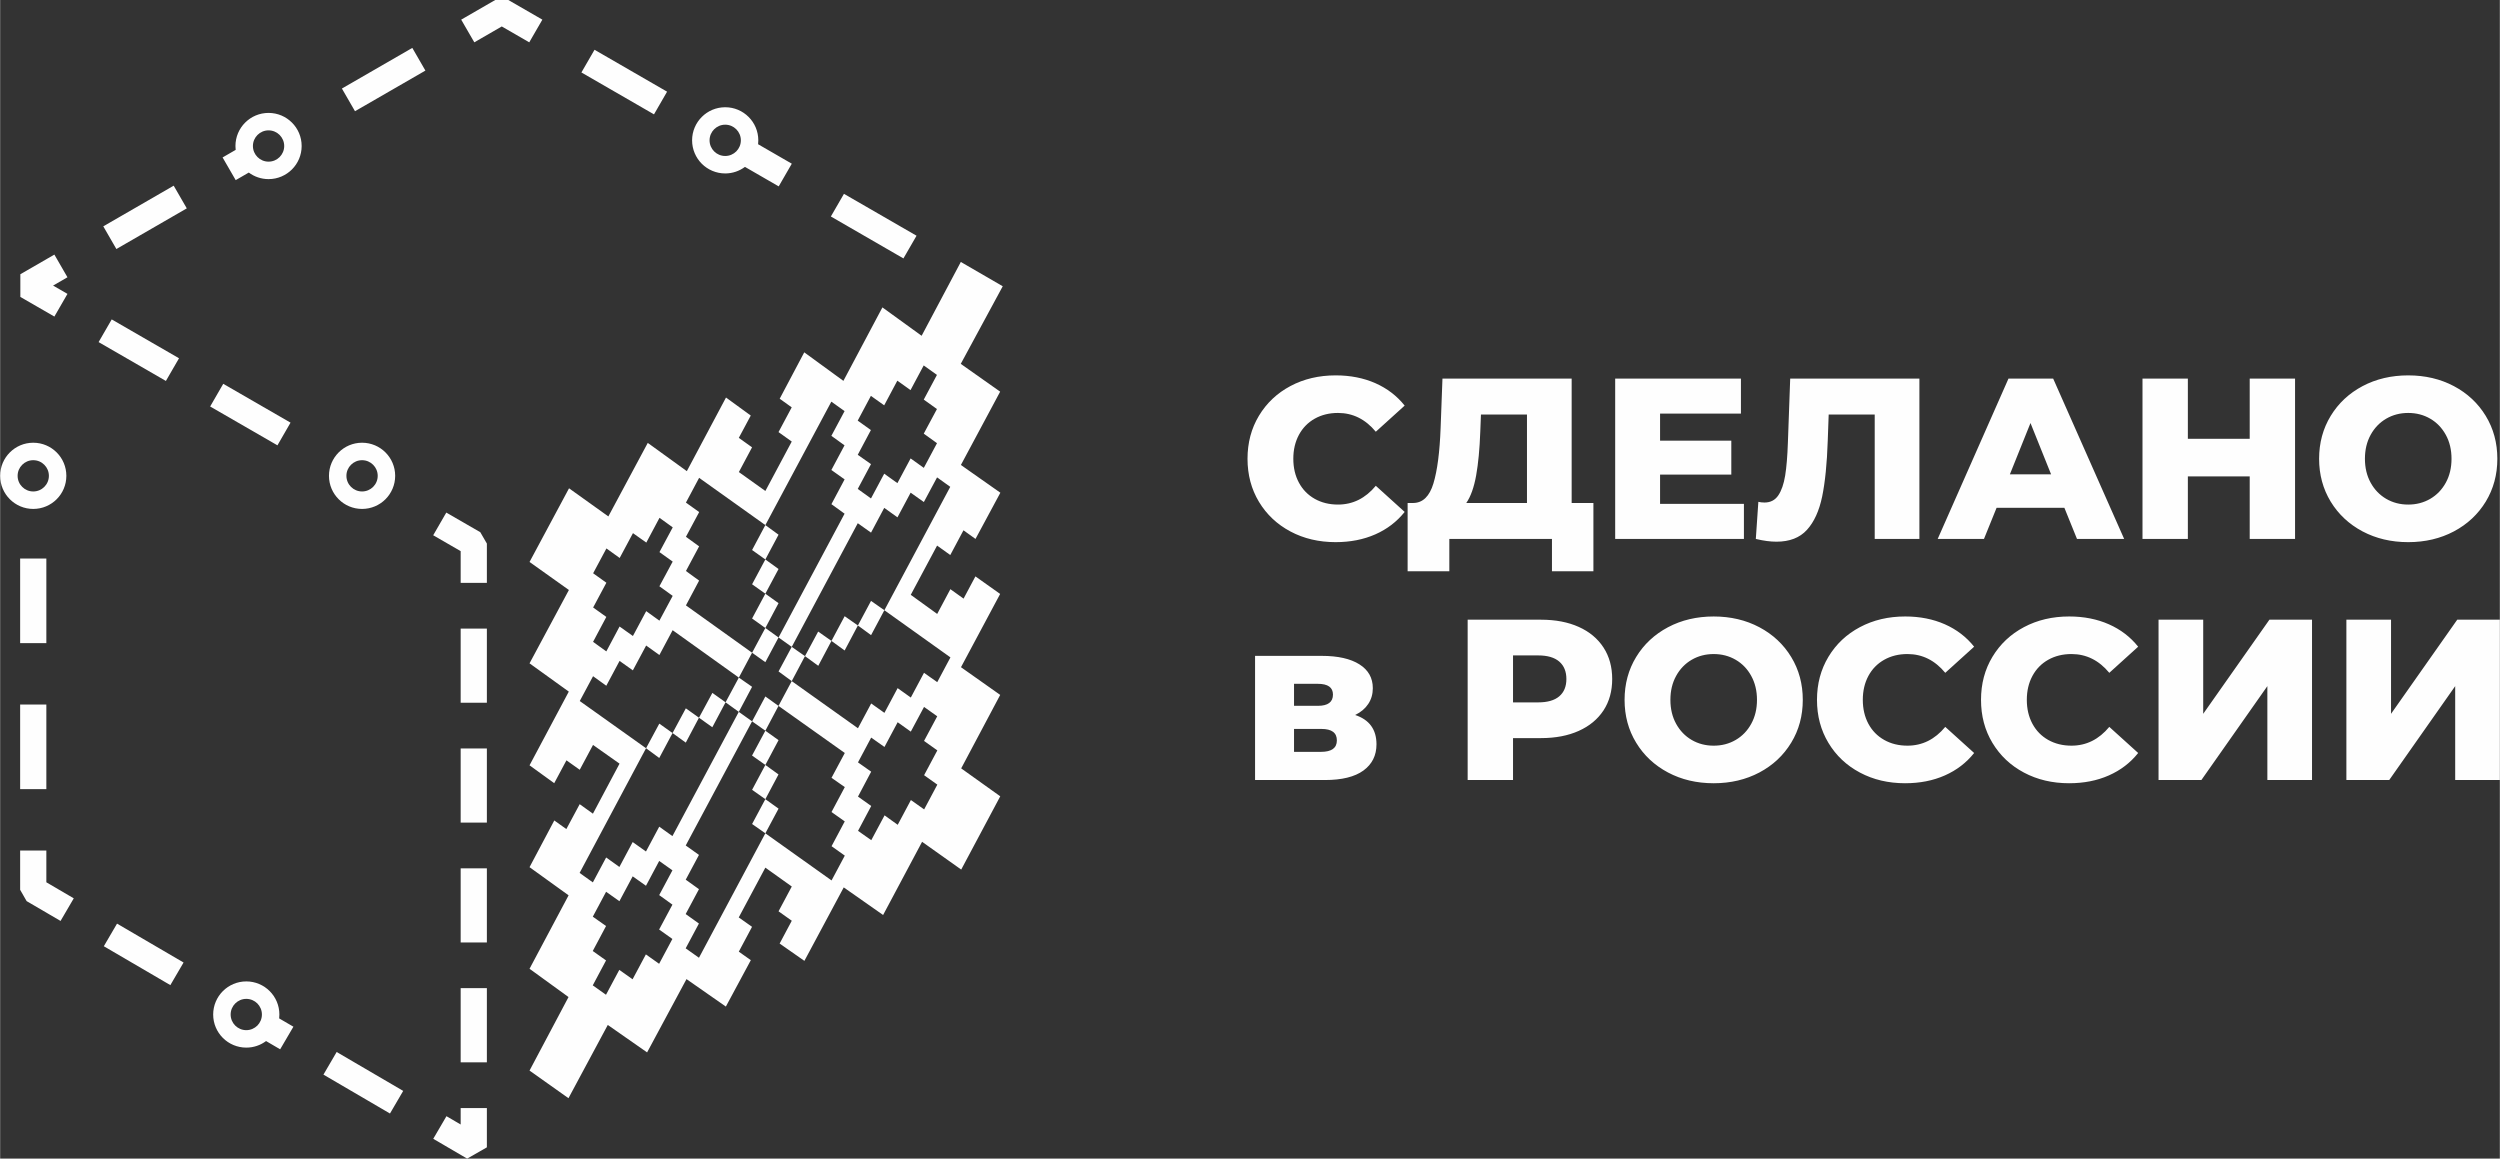
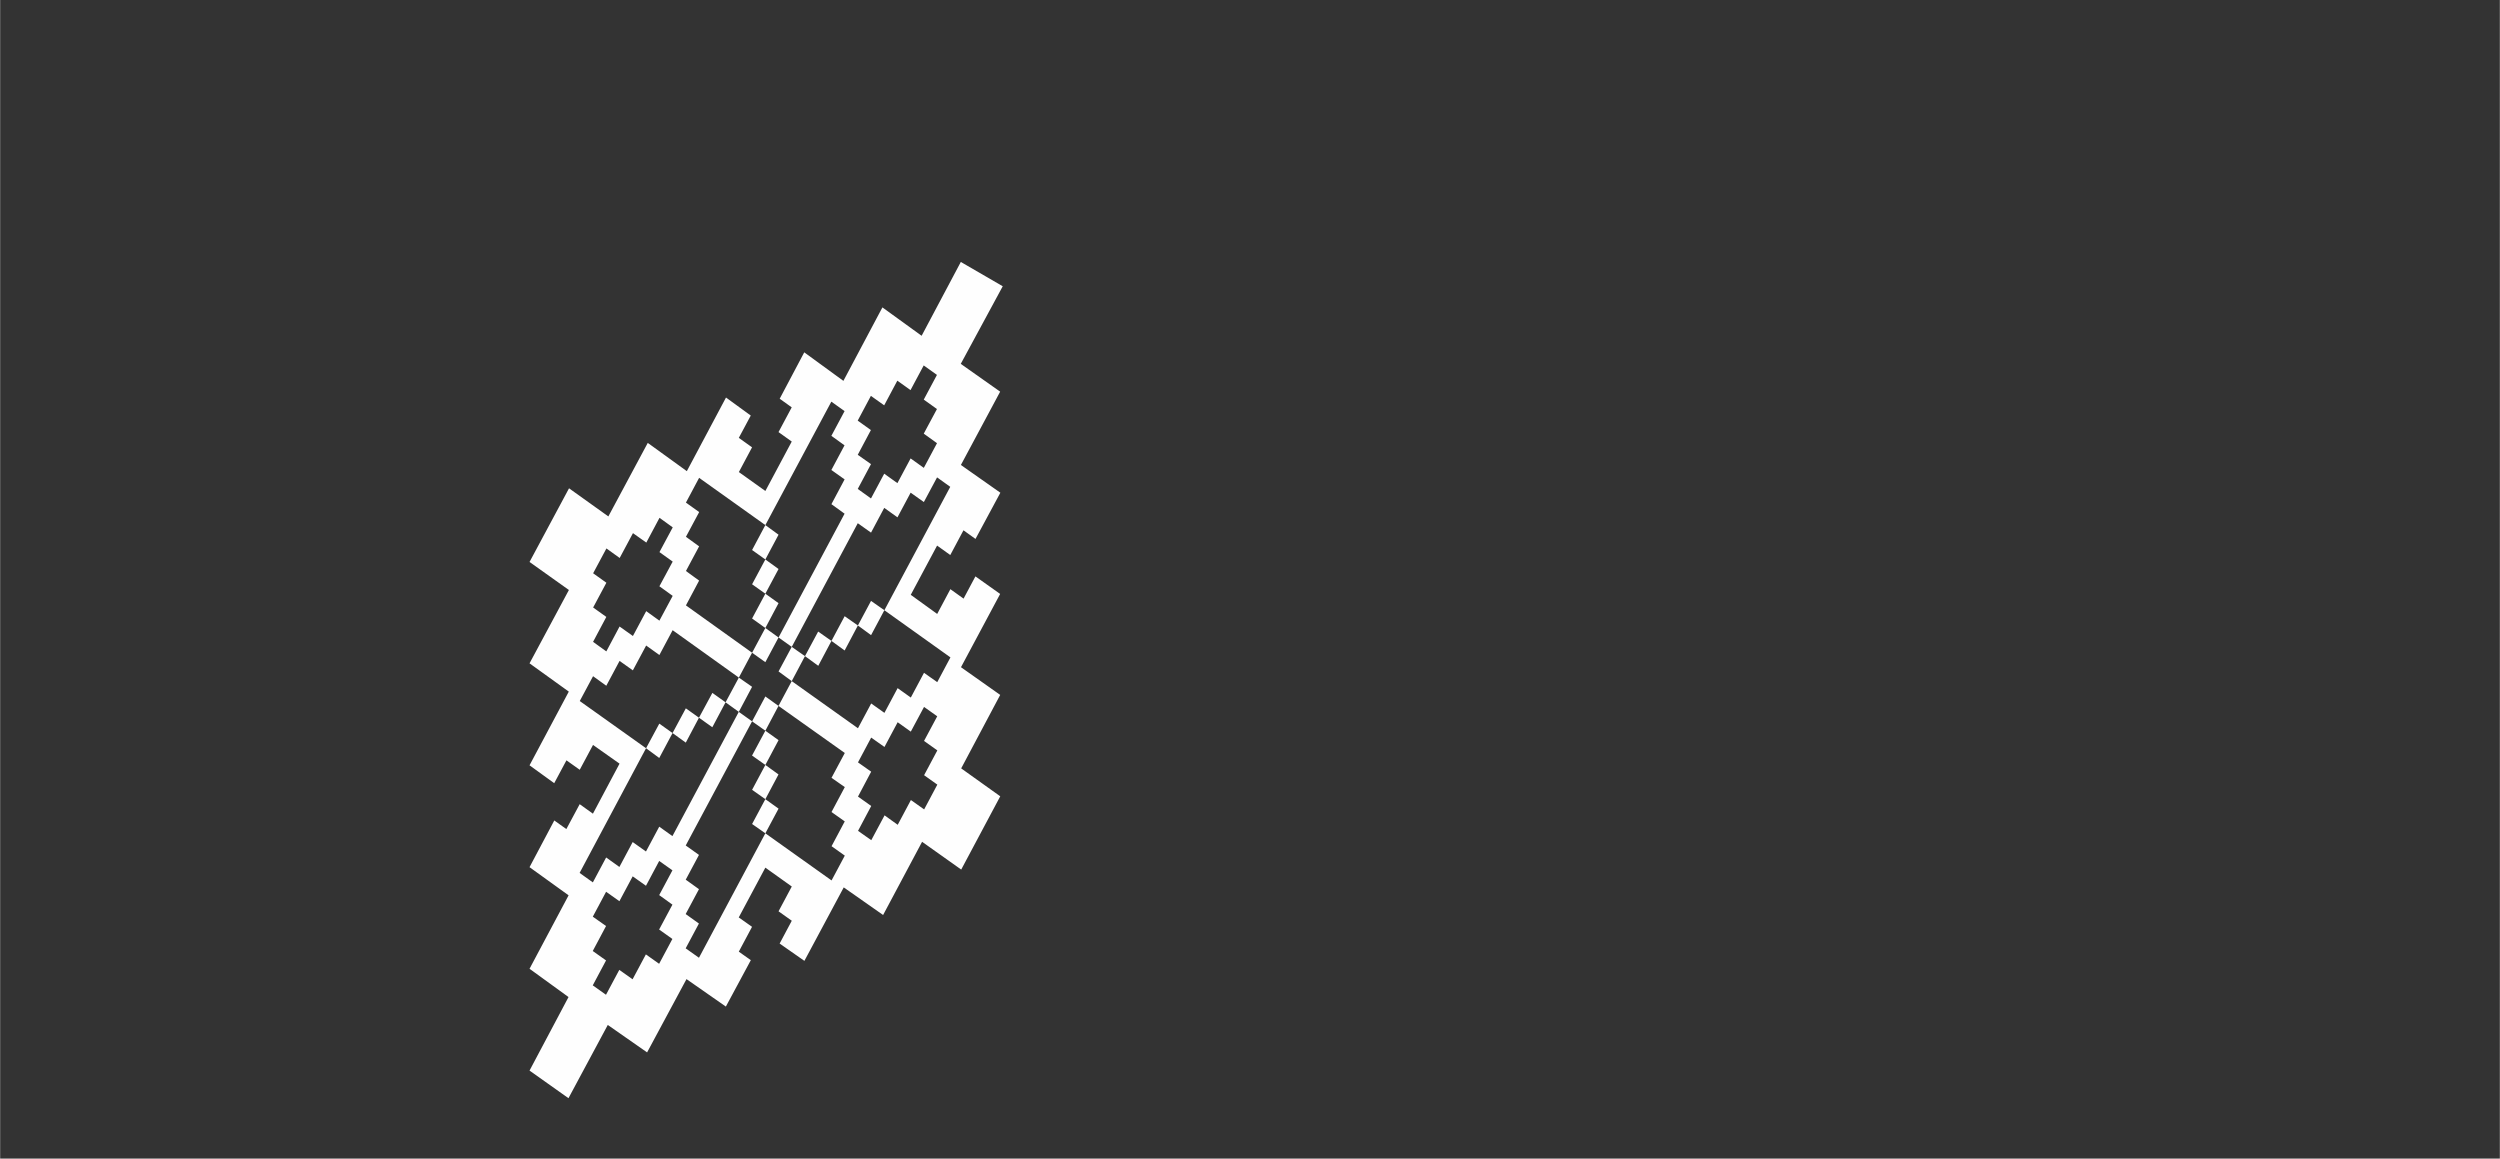
<svg xmlns="http://www.w3.org/2000/svg" xml:space="preserve" width="1327px" height="615px" version="1.1" style="shape-rendering:geometricPrecision; text-rendering:geometricPrecision; image-rendering:optimizeQuality; fill-rule:evenodd; clip-rule:evenodd" viewBox="0 0 987.34 457.64">
  <rect x="0" y="0" width="987.34" height="457.64" fill="#333333" stroke="none" />
  <defs>
    <style type="text/css"> .fil0 {fill:#FEFEFE} .fil1 {fill:#FEFEFE;fill-rule:nonzero} </style>
  </defs>
  <g id="Слой_x0020_1">
    <g id="_1680714481616">
      <g>
        <path class="fil0" d="M297 244.3l5.24 -9.8 5.21 3.74 -5.21 9.81 -5.24 -3.75zm-47.07 6.91l5.25 -9.82 5.21 3.76 5.25 -9.79 -5.25 -3.79 5.25 -9.75 -5.23 -3.75 5.25 -9.77 -5.23 -3.77 -5.21 9.78 -5.27 -3.73 -5.25 9.81 -5.23 -3.77 -5.25 9.81 5.23 3.74 -5.23 9.78 5.21 3.72 -5.24 9.85 5.24 3.77 5.23 -9.83 5.27 3.75zm109.65 -97.12l-5.21 -3.73 -5.19 9.74 -5.25 -3.74 -5.21 9.78 5.21 3.73 -5.19 9.77 5.23 3.68 -5.23 9.8 5.23 3.76 5.22 -9.78 5.21 3.73 5.22 -9.76 5.21 3.73 5.21 -9.75 -5.23 -3.77 5.21 -9.72 -5.21 -3.73 5.21 -9.75 -5.23 -3.74 -5.21 9.75zm-5.08 131.18l-5.21 9.77 -5.25 -3.7 -5.21 9.79 5.21 3.67 -5.21 9.84 5.23 3.71 -5.21 9.82 5.23 3.69 5.25 -9.81 5.19 3.73 5.21 -9.78 5.23 3.7 5.21 -9.79 -5.23 -3.72 5.23 -9.8 -5.25 -3.74 5.21 -9.73 -5.21 -3.7 -5.23 9.76 -5.19 -3.71zm-88.98 85.6l-5.24 -3.72 5.26 -9.83 -5.23 -3.77 5.23 -9.79 -5.23 -3.7 -5.22 9.8 -5.25 -3.72 -5.25 9.82 -5.25 -3.73 -5.25 9.84 5.23 3.69 -5.25 9.87 5.25 3.72 -5.25 9.85 5.23 3.71 5.25 -9.83 5.25 3.72 5.25 -9.83 5.23 3.71 5.24 -9.81zm36.72 -136.37l-5.24 -3.72 5.24 -9.8 5.21 3.77 -5.21 9.75zm0 -13.52l-5.24 -3.73 5.24 -9.85 5.21 3.8 -5.21 9.78zm0 -13.58l-26.16 -18.66 -5.21 9.78 5.23 3.74 -5.23 9.77 5.21 3.77 -5.21 9.74 5.21 3.79 -5.21 9.79 26.13 18.7 -5.23 9.82 -26.15 -18.72 -5.23 9.8 -5.23 -3.75 -5.25 9.81 -5.25 -3.73 -5.24 9.81 -5.23 -3.77 -5.25 9.81 26.18 18.64 -26.24 49.25 5.23 3.74 5.25 -9.84 5.23 3.75 5.25 -9.84 5.25 3.73 5.24 -9.81 5.21 3.73 26.21 -49.07 5.25 3.74 -26.21 49.03 5.23 3.73 -5.23 9.78 5.23 3.75 -5.25 9.83 5.23 3.74 -5.23 9.8 5.25 3.72 26.22 -49.16 26.15 18.62 5.23 -9.8 -5.23 -3.72 5.21 -9.8 -5.23 -3.7 5.25 -9.85 -5.25 -3.66 5.25 -9.81 -26.19 -18.6 5.23 -9.79 26.15 18.62 5.23 -9.79 5.23 3.71 5.21 -9.77 5.21 3.72 5.21 -9.77 5.23 3.69 5.21 -9.78 -26.09 -18.63 26.02 -48.74 -5.21 -3.73 -5.22 9.74 -5.22 -3.7 -5.2 9.74 -5.23 -3.74 -5.21 9.78 -5.24 -3.72 -26.08 48.85 -5.21 -3.72 26.08 -48.89 -5.2 -3.76 5.21 -9.79 -5.23 -3.71 5.2 -9.74 -5.2 -3.75 5.22 -9.77 -5.23 -3.73 -26.06 48.75zm5.21 44.39l-5.21 9.76 -5.24 -3.73 5.24 -9.77 5.21 3.74zm41.8 -10.76l-5.25 9.84 -5.21 -3.82 5.19 -9.7 5.27 3.68zm-10.46 6.02l-5.23 9.88 -5.21 -3.78 5.21 -9.76 5.23 3.66zm-10.44 6.1l-5.21 9.83 -5.25 -3.82 5.21 -9.7 5.25 3.69zm-10.46 6.01l-5.23 9.87 -5.21 -3.82 5.21 -9.7 5.23 3.65zm-20.89 25.76l5.24 -9.83 5.19 3.73 -5.19 9.8 -5.24 -3.7zm5.24 3.7l5.21 3.73 -5.21 9.79 -5.26 -3.71 5.26 -9.81zm0 13.52l5.19 3.75 -5.19 9.77 -5.24 -3.69 5.24 -9.83zm0 13.52l5.21 3.74 -5.21 9.74 -5.24 -3.67 5.24 -9.81zm-10.51 46.71l5.25 3.71 -5.23 9.81 4.75 3.36 -9.86 18.33 -15.55 -10.85 -15.56 28.95 -15.53 -10.84 -15.53 28.93 -15.38 -10.91 15.4 -29.04 -15.4 -11.17 15.43 -29.01 -15.43 -11.12 9.78 -18.45 4.76 3.4 5.27 -9.83 5.23 3.75 10.51 -19.76 -10.47 -7.39 -5.25 9.81 -5.25 -3.73 -4.83 9.03 -9.75 -7.06 15.51 -29.11 -15.51 -11.17 15.55 -28.97 -15.55 -11.07 15.6 -29.1 15.53 11.11 15.57 -29.04 15.43 11.16 15.47 -29.08 9.78 7.12 -4.72 8.81 5.23 3.74 -5.21 9.77 10.47 7.47 10.42 -19.52 -5.23 -3.74 5.22 -9.77 -4.75 -3.41 9.7 -18.32 15.46 11.27 15.41 -29.02 15.49 11.21 15.48 -29.16 16.56 9.6 -16.58 30.65 15.56 10.98 -15.51 28.96 15.59 10.96 -9.82 18.25 -4.75 -3.41 -5.21 9.77 -5.21 -3.73 -10.4 19.45 10.44 7.55 5.21 -9.78 5.21 3.73 4.68 -8.78 9.77 6.93 -15.47 28.94 15.49 10.94 -15.41 29.02 15.43 11.03 -15.42 28.94 -15.45 -10.97 -15.4 28.91 -15.55 -10.9 -15.54 29.02 -9.78 -6.84 4.8 -9.01 -5.23 -3.72 5.23 -9.8 -10.44 -7.45 -10.51 19.66zm0.04 -94.73l5.23 3.64 -5.25 9.9 -5.23 -3.78 5.25 -9.76zm-10.48 19.61l-5.27 -3.77 5.29 -9.8 5.21 3.72 -5.23 9.85zm-5.27 -3.77l-5.21 9.84 -5.23 -3.78 5.25 -9.76 5.19 3.7zm-10.44 6.06l-5.25 9.85 -5.21 -3.85 5.23 -9.72 5.23 3.72z" />
-         <path class="fil0" d="M356.78 102.07l5.18 -8.96 -28.67 -16.55 -5.17 8.95 28.66 16.56zm-259.56 285.57c3.61,0 6.88,1.47 9.24,3.83 2.37,2.37 3.83,5.64 3.83,9.25 0,0.51 -0.03,1.03 -0.09,1.53l5.63 3.28 -5.23 8.93 -4.46 -2.61 -1.11 -0.65c-2.18,1.63 -4.88,2.59 -7.81,2.59 -3.61,0 -6.88,-1.46 -9.25,-3.83 -2.36,-2.36 -3.83,-5.63 -3.83,-9.24 0,-3.61 1.47,-6.88 3.83,-9.25 2.37,-2.36 5.64,-3.83 9.25,-3.83zm4.37 8.71c-1.12,-1.12 -2.67,-1.81 -4.37,-1.81 -1.71,0 -3.25,0.69 -4.37,1.81 -1.12,1.12 -1.81,2.66 -1.81,4.37 0,1.7 0.69,3.25 1.81,4.37 1.12,1.11 2.66,1.81 4.37,1.81 1.7,0 3.25,-0.7 4.37,-1.81 1.11,-1.12 1.8,-2.67 1.8,-4.37 0,-1.71 -0.69,-3.25 -1.8,-4.37zm-88.52 -221.48c3.62,0 6.88,1.46 9.25,3.83 2.37,2.37 3.83,5.63 3.83,9.24 0,3.62 -1.46,6.88 -3.83,9.25 -2.37,2.37 -5.63,3.83 -9.25,3.83 -3.61,0 -6.87,-1.46 -9.24,-3.83 -2.37,-2.37 -3.83,-5.63 -3.83,-9.25 0,-3.61 1.46,-6.87 3.83,-9.24 2.37,-2.37 5.63,-3.83 9.24,-3.83zm4.37 8.71c-1.11,-1.12 -2.66,-1.81 -4.37,-1.81 -1.7,0 -3.25,0.69 -4.36,1.81 -1.12,1.11 -1.81,2.66 -1.81,4.36 0,1.71 0.69,3.26 1.81,4.37 1.11,1.12 2.66,1.81 4.36,1.81 1.71,0 3.26,-0.69 4.37,-1.81 1.12,-1.11 1.81,-2.66 1.81,-4.37 0,-1.7 -0.69,-3.25 -1.81,-4.36zm125.51 -8.71c3.61,0 6.88,1.46 9.25,3.83 2.36,2.37 3.83,5.63 3.83,9.24 0,3.62 -1.47,6.88 -3.83,9.25 -2.37,2.37 -5.64,3.83 -9.25,3.83 -3.61,0 -6.88,-1.46 -9.24,-3.83 -2.37,-2.37 -3.83,-5.63 -3.83,-9.25 0,-3.61 1.46,-6.87 3.83,-9.24 2.36,-2.37 5.63,-3.83 9.24,-3.83zm4.37 8.71c-1.12,-1.12 -2.66,-1.81 -4.37,-1.81 -1.7,0 -3.25,0.69 -4.37,1.81 -1.12,1.11 -1.81,2.66 -1.81,4.36 0,1.71 0.69,3.26 1.81,4.37 1.12,1.12 2.67,1.81 4.37,1.81 1.71,0 3.25,-0.69 4.37,-1.81 1.12,-1.11 1.81,-2.66 1.81,-4.37 0,-1.7 -0.69,-3.25 -1.81,-4.36zm-41.3 -138.98c3.61,0 6.88,1.46 9.24,3.83 2.37,2.36 3.83,5.63 3.83,9.24 0,3.61 -1.46,6.88 -3.83,9.25 -2.36,2.36 -5.63,3.83 -9.24,3.83 -2.93,0 -5.63,-0.97 -7.81,-2.59l-5.17 2.99 -5.18 -8.96 5.17 -2.99c-0.06,-0.5 -0.09,-1.01 -0.09,-1.53 0,-3.61 1.47,-6.88 3.83,-9.24 2.37,-2.37 5.64,-3.83 9.25,-3.83zm4.37 8.7c-1.12,-1.11 -2.67,-1.81 -4.37,-1.81 -1.71,0 -3.25,0.7 -4.37,1.81 -1.12,1.12 -1.81,2.66 -1.81,4.37 0,1.71 0.69,3.25 1.81,4.37 1.12,1.12 2.66,1.81 4.37,1.81 1.7,0 3.25,-0.69 4.37,-1.81 1.11,-1.12 1.81,-2.66 1.81,-4.37 0,-1.71 -0.7,-3.25 -1.81,-4.37zm176 -10.94c3.61,0 6.88,1.46 9.24,3.83 2.37,2.36 3.83,5.63 3.83,9.24 0,0.52 -0.03,1.03 -0.08,1.54l13.31 7.69 -5.17 8.96 -13.33 -7.7c-2.18,1.62 -4.88,2.59 -7.8,2.59 -3.61,0 -6.88,-1.47 -9.25,-3.83 -2.36,-2.37 -3.83,-5.64 -3.83,-9.25 0,-3.61 1.47,-6.88 3.83,-9.24 2.37,-2.37 5.64,-3.83 9.25,-3.83zm4.37 8.7c-1.12,-1.12 -2.66,-1.81 -4.37,-1.81 -1.71,0 -3.25,0.69 -4.37,1.81 -1.12,1.12 -1.81,2.66 -1.81,4.37 0,1.71 0.69,3.25 1.81,4.37 1.12,1.12 2.66,1.81 4.37,1.81 1.71,0 3.25,-0.69 4.37,-1.81 1.12,-1.12 1.81,-2.66 1.81,-4.37 0,-1.71 -0.69,-3.25 -1.81,-4.37zm-32.5 -5.89l5.17 -8.96 -28.66 -16.55 -5.18 8.96 28.67 16.55zm-49.27 -28.45l5.18 -8.96 -13.44 -7.76 -5.18 0 -13.44 7.76 5.18 8.96 10.85 -6.27 10.85 6.27zm-41.02 11.16l-5.17 -8.96 -27.81 16.05 5.17 8.96 27.81 -16.05zm-94.25 54.42l-5.17 -8.96 -27.81 16.06 5.17 8.96 27.81 -16.06zm-47.13 27.22l-5.17 -8.96 -13.44 7.76 0 8.96 13.44 7.76 5.17 -8.96 -5.68 -3.28 5.68 -3.28zm17.48 16.64l-5.18 8.96 26.58 15.35 5.18 -8.96 -26.58 -15.35zm44.05 25.44l-5.17 8.96 26.58 15.34 5.17 -8.96 -26.58 -15.34zm88.1 50.86l-5.17 8.96 10.85 6.27 0 12.53 10.35 0 0 -15.52 -2.59 -4.48 -13.44 -7.76zm16.03 51l0 -5.18 -10.35 0 0 29.29 10.35 0 0 -24.11zm0 47.34l0 -5.17 -10.35 0 0 29.28 10.35 0 0 -24.11zm0 47.34l0 -5.17 -10.35 0 0 29.28 10.35 0 0 -24.11zm0 47.35l0 -5.18 -10.35 0 0 29.29 10.35 0 0 -24.11zm0 47.34l0 -5.17 -10.35 0 0 6.5 -5.61 -3.28 -5.22 8.93 13.39 7.83 7.79 -4.46 0 -10.35zm-42.74 -5.62l4.47 2.61 5.22 -8.93 -26.28 -15.37 -5.22 8.94 21.81 12.75zm-86.74 -50.71l4.46 2.61 5.22 -8.93 -26.28 -15.36 -5.22 8.93 21.82 12.75zm-43.37 -25.35l4.46 2.61 5.22 -8.93 -10.83 -6.34 0 -12.55 -10.35 0 0 15.52 2.56 4.47 8.94 5.22zm-11.5 -54.63l0 5.17 10.35 0 0 -33.41 -10.35 0 0 28.24zm0 -57.66l0 5.17 10.35 0 0 -33.41 -10.35 0 0 28.24z" />
      </g>
-       <path class="fil1" d="M527.52 214.14c-6.63,0 -12.59,-1.4 -17.87,-4.21 -5.27,-2.8 -9.42,-6.71 -12.44,-11.71 -3.01,-5.01 -4.52,-10.68 -4.52,-17.01 0,-6.34 1.51,-12.01 4.52,-17.01 3.02,-5.01 7.17,-8.92 12.44,-11.72 5.28,-2.81 11.24,-4.21 17.87,-4.21 5.79,0 11.01,1.03 15.66,3.08 4.64,2.05 8.5,5 11.58,8.86l-11.4 10.32c-4.1,-4.95 -9.08,-7.42 -14.93,-7.42 -3.44,0 -6.5,0.75 -9.19,2.26 -2.68,1.51 -4.76,3.64 -6.24,6.38 -1.48,2.75 -2.22,5.9 -2.22,9.46 0,3.55 0.74,6.71 2.22,9.45 1.48,2.75 3.56,4.87 6.24,6.38 2.69,1.51 5.75,2.26 9.19,2.26 5.85,0 10.83,-2.47 14.93,-7.42l11.4 10.32c-3.08,3.86 -6.94,6.81 -11.58,8.86 -4.65,2.05 -9.87,3.08 -15.66,3.08zm101.79 -15.47l0 26.96 -16.37 0 0 -12.76 -40.54 0 0 12.76 -16.47 0 0 -26.96 2.27 0c3.74,-0.06 6.37,-2.63 7.91,-7.69 1.54,-5.07 2.49,-12.37 2.85,-21.9l0.73 -19.54 51.03 0 0 49.13 8.59 0zm-44.69 -28.05c-0.24,6.76 -0.79,12.49 -1.63,17.19 -0.85,4.71 -2.14,8.33 -3.89,10.86l23.97 0 0 -34.93 -18.18 0 -0.27 6.88zm104.14 28.41l0 13.84 -50.85 0 0 -63.33 49.67 0 0 13.84 -31.94 0 0 10.68 28.14 0 0 13.39 -28.14 0 0 11.58 33.12 0zm69.31 -49.49l0 63.33 -17.65 0 0 -49.13 -18.18 0 -0.37 10.32c-0.3,9.05 -1.04,16.4 -2.21,22.08 -1.18,5.66 -3.18,10.05 -6.02,13.16 -2.83,3.11 -6.85,4.66 -12.03,4.66 -2.42,0 -5.13,-0.36 -8.15,-1.09l1 -14.65c0.78,0.18 1.6,0.27 2.44,0.27 2.35,0 4.16,-0.94 5.43,-2.81 1.27,-1.87 2.17,-4.48 2.72,-7.82 0.54,-3.35 0.9,-7.71 1.08,-13.08l0.91 -25.24 51.03 0zm57.27 51.03l-26.78 0 -4.98 12.3 -18.28 0 27.96 -63.33 17.65 0 28.04 63.33 -18.63 0 -4.98 -12.3zm-5.25 -13.21l-8.14 -20.27 -8.14 20.27 16.28 0zm96.36 -37.82l0 63.33 -17.91 0 0 -24.7 -24.43 0 0 24.7 -17.92 0 0 -63.33 17.92 0 0 23.79 24.43 0 0 -23.79 17.91 0zm44.7 64.6c-6.7,0 -12.71,-1.42 -18.05,-4.25 -5.34,-2.84 -9.53,-6.76 -12.58,-11.76 -3.04,-5.01 -4.57,-10.65 -4.57,-16.92 0,-6.28 1.53,-11.92 4.57,-16.92 3.05,-5.01 7.24,-8.93 12.58,-11.77 5.34,-2.83 11.35,-4.25 18.05,-4.25 6.7,0 12.71,1.42 18.05,4.25 5.34,2.84 9.53,6.76 12.58,11.77 3.04,5 4.57,10.64 4.57,16.92 0,6.27 -1.53,11.91 -4.57,16.92 -3.05,5 -7.24,8.92 -12.58,11.76 -5.34,2.83 -11.35,4.25 -18.05,4.25zm0 -14.84c3.2,0 6.09,-0.75 8.69,-2.26 2.59,-1.51 4.64,-3.63 6.15,-6.38 1.51,-2.74 2.26,-5.9 2.26,-9.45 0,-3.56 -0.75,-6.71 -2.26,-9.46 -1.51,-2.74 -3.56,-4.87 -6.15,-6.38 -2.6,-1.51 -5.49,-2.26 -8.69,-2.26 -3.2,0 -6.09,0.75 -8.69,2.26 -2.59,1.51 -4.64,3.64 -6.15,6.38 -1.51,2.75 -2.26,5.9 -2.26,9.46 0,3.55 0.75,6.71 2.26,9.45 1.51,2.75 3.56,4.87 6.15,6.38 2.6,1.51 5.49,2.26 8.69,2.26zm-415.94 83.11c5.61,1.87 8.42,5.73 8.42,11.58 0,4.4 -1.72,7.85 -5.16,10.36 -3.44,2.5 -8.5,3.75 -15.2,3.75l-27.6 0 0 -49.04 26.33 0c6.4,0 11.36,1.12 14.89,3.35 3.53,2.23 5.29,5.37 5.29,9.41 0,2.35 -0.6,4.43 -1.81,6.24 -1.2,1.81 -2.92,3.26 -5.16,4.35zm-24.15 -3.62l9.41 0c3.98,0 5.97,-1.48 5.97,-4.44 0,-2.83 -1.99,-4.25 -5.97,-4.25l-9.41 0 0 8.69zm10.67 18.18c4.17,0 6.25,-1.51 6.25,-4.52 0,-3.02 -2.02,-4.53 -6.07,-4.53l-10.85 0 0 9.05 10.67 0zm86.86 -52.2c5.73,0 10.71,0.95 14.93,2.85 4.23,1.9 7.48,4.61 9.78,8.14 2.29,3.53 3.43,7.67 3.43,12.44 0,4.77 -1.14,8.9 -3.43,12.4 -2.3,3.49 -5.55,6.19 -9.78,8.09 -4.22,1.9 -9.2,2.85 -14.93,2.85l-11.03 0 0 16.56 -17.92 0 0 -63.33 28.95 0zm-1.08 32.66c3.68,0 6.45,-0.8 8.32,-2.4 1.87,-1.6 2.81,-3.87 2.81,-6.83 0,-2.96 -0.94,-5.25 -2.81,-6.88 -1.87,-1.62 -4.64,-2.44 -8.32,-2.44l-9.95 0 0 18.55 9.95 0zm69.31 31.94c-6.7,0 -12.72,-1.42 -18.05,-4.25 -5.34,-2.84 -9.54,-6.76 -12.58,-11.77 -3.05,-5 -4.57,-10.64 -4.57,-16.92 0,-6.27 1.52,-11.91 4.57,-16.92 3.04,-5 7.24,-8.92 12.58,-11.76 5.33,-2.83 11.35,-4.25 18.05,-4.25 6.69,0 12.71,1.42 18.05,4.25 5.34,2.84 9.53,6.76 12.57,11.76 3.05,5.01 4.57,10.65 4.57,16.92 0,6.28 -1.52,11.92 -4.57,16.92 -3.04,5.01 -7.23,8.93 -12.57,11.77 -5.34,2.83 -11.36,4.25 -18.05,4.25zm0 -14.84c3.19,0 6.09,-0.75 8.68,-2.26 2.6,-1.51 4.65,-3.64 6.15,-6.38 1.51,-2.75 2.27,-5.9 2.27,-9.46 0,-3.56 -0.76,-6.71 -2.27,-9.45 -1.5,-2.75 -3.55,-4.87 -6.15,-6.38 -2.59,-1.51 -5.49,-2.26 -8.68,-2.26 -3.2,0 -6.1,0.75 -8.69,2.26 -2.59,1.51 -4.64,3.63 -6.15,6.38 -1.51,2.74 -2.26,5.89 -2.26,9.45 0,3.56 0.75,6.71 2.26,9.46 1.51,2.74 3.56,4.87 6.15,6.38 2.59,1.51 5.49,2.26 8.69,2.26zm75.64 14.84c-6.64,0 -12.59,-1.4 -17.87,-4.21 -5.28,-2.8 -9.43,-6.71 -12.44,-11.72 -3.02,-5 -4.53,-10.67 -4.53,-17.01 0,-6.33 1.51,-12 4.53,-17.01 3.01,-5 7.16,-8.91 12.44,-11.71 5.28,-2.81 11.23,-4.21 17.87,-4.21 5.79,0 11.01,1.03 15.65,3.08 4.64,2.05 8.51,5 11.58,8.86l-11.4 10.32c-4.1,-4.95 -9.08,-7.42 -14.93,-7.42 -3.44,0 -6.5,0.75 -9.18,2.26 -2.69,1.51 -4.77,3.63 -6.25,6.38 -1.47,2.74 -2.21,5.89 -2.21,9.45 0,3.56 0.74,6.71 2.21,9.46 1.48,2.74 3.56,4.87 6.25,6.38 2.68,1.51 5.74,2.26 9.18,2.26 5.85,0 10.83,-2.47 14.93,-7.42l11.4 10.31c-3.07,3.87 -6.94,6.82 -11.58,8.87 -4.64,2.05 -9.86,3.08 -15.65,3.08zm64.78 0c-6.63,0 -12.59,-1.4 -17.87,-4.21 -5.28,-2.8 -9.42,-6.71 -12.44,-11.72 -3.02,-5 -4.52,-10.67 -4.52,-17.01 0,-6.33 1.5,-12 4.52,-17.01 3.02,-5 7.16,-8.91 12.44,-11.71 5.28,-2.81 11.24,-4.21 17.87,-4.21 5.79,0 11.01,1.03 15.65,3.08 4.65,2.05 8.51,5 11.59,8.86l-11.4 10.32c-4.11,-4.95 -9.08,-7.42 -14.93,-7.42 -3.44,0 -6.5,0.75 -9.19,2.26 -2.68,1.51 -4.76,3.63 -6.24,6.38 -1.48,2.74 -2.22,5.89 -2.22,9.45 0,3.56 0.74,6.71 2.22,9.46 1.48,2.74 3.56,4.87 6.24,6.38 2.69,1.51 5.75,2.26 9.19,2.26 5.85,0 10.82,-2.47 14.93,-7.42l11.4 10.31c-3.08,3.87 -6.94,6.82 -11.59,8.87 -4.64,2.05 -9.86,3.08 -15.65,3.08zm35.29 -64.6l17.64 0 0 37.18 26.15 -37.18 16.83 0 0 63.33 -17.64 0 0 -37.09 -26.06 37.09 -16.92 0 0 -63.33zm74.19 0l17.64 0 0 37.18 26.15 -37.18 16.83 0 0 63.33 -17.64 0 0 -37.09 -26.06 37.09 -16.92 0 0 -63.33z" />
    </g>
  </g>
</svg>